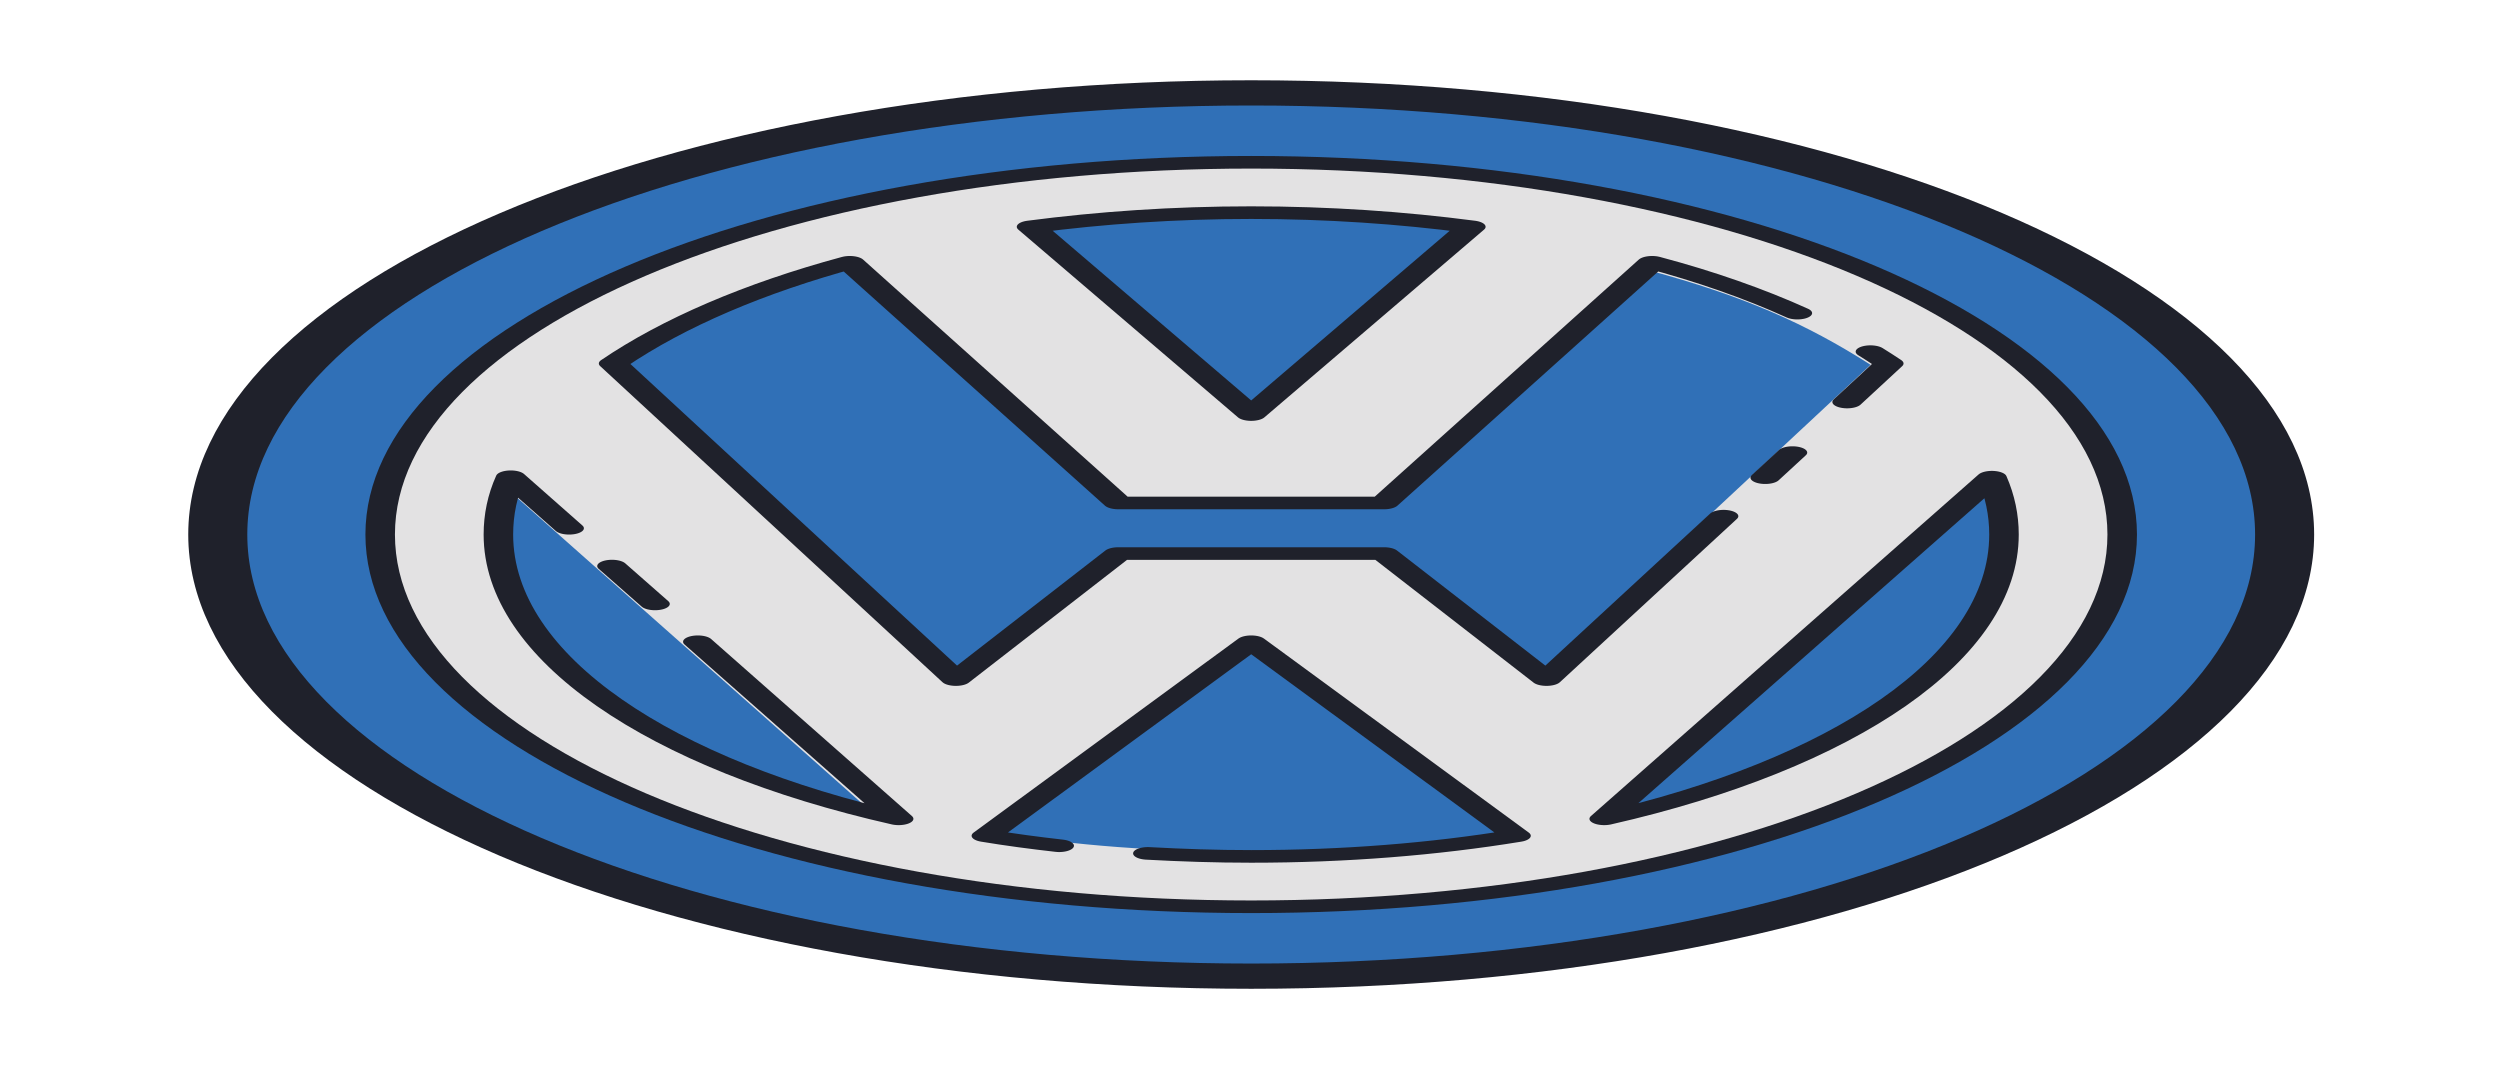
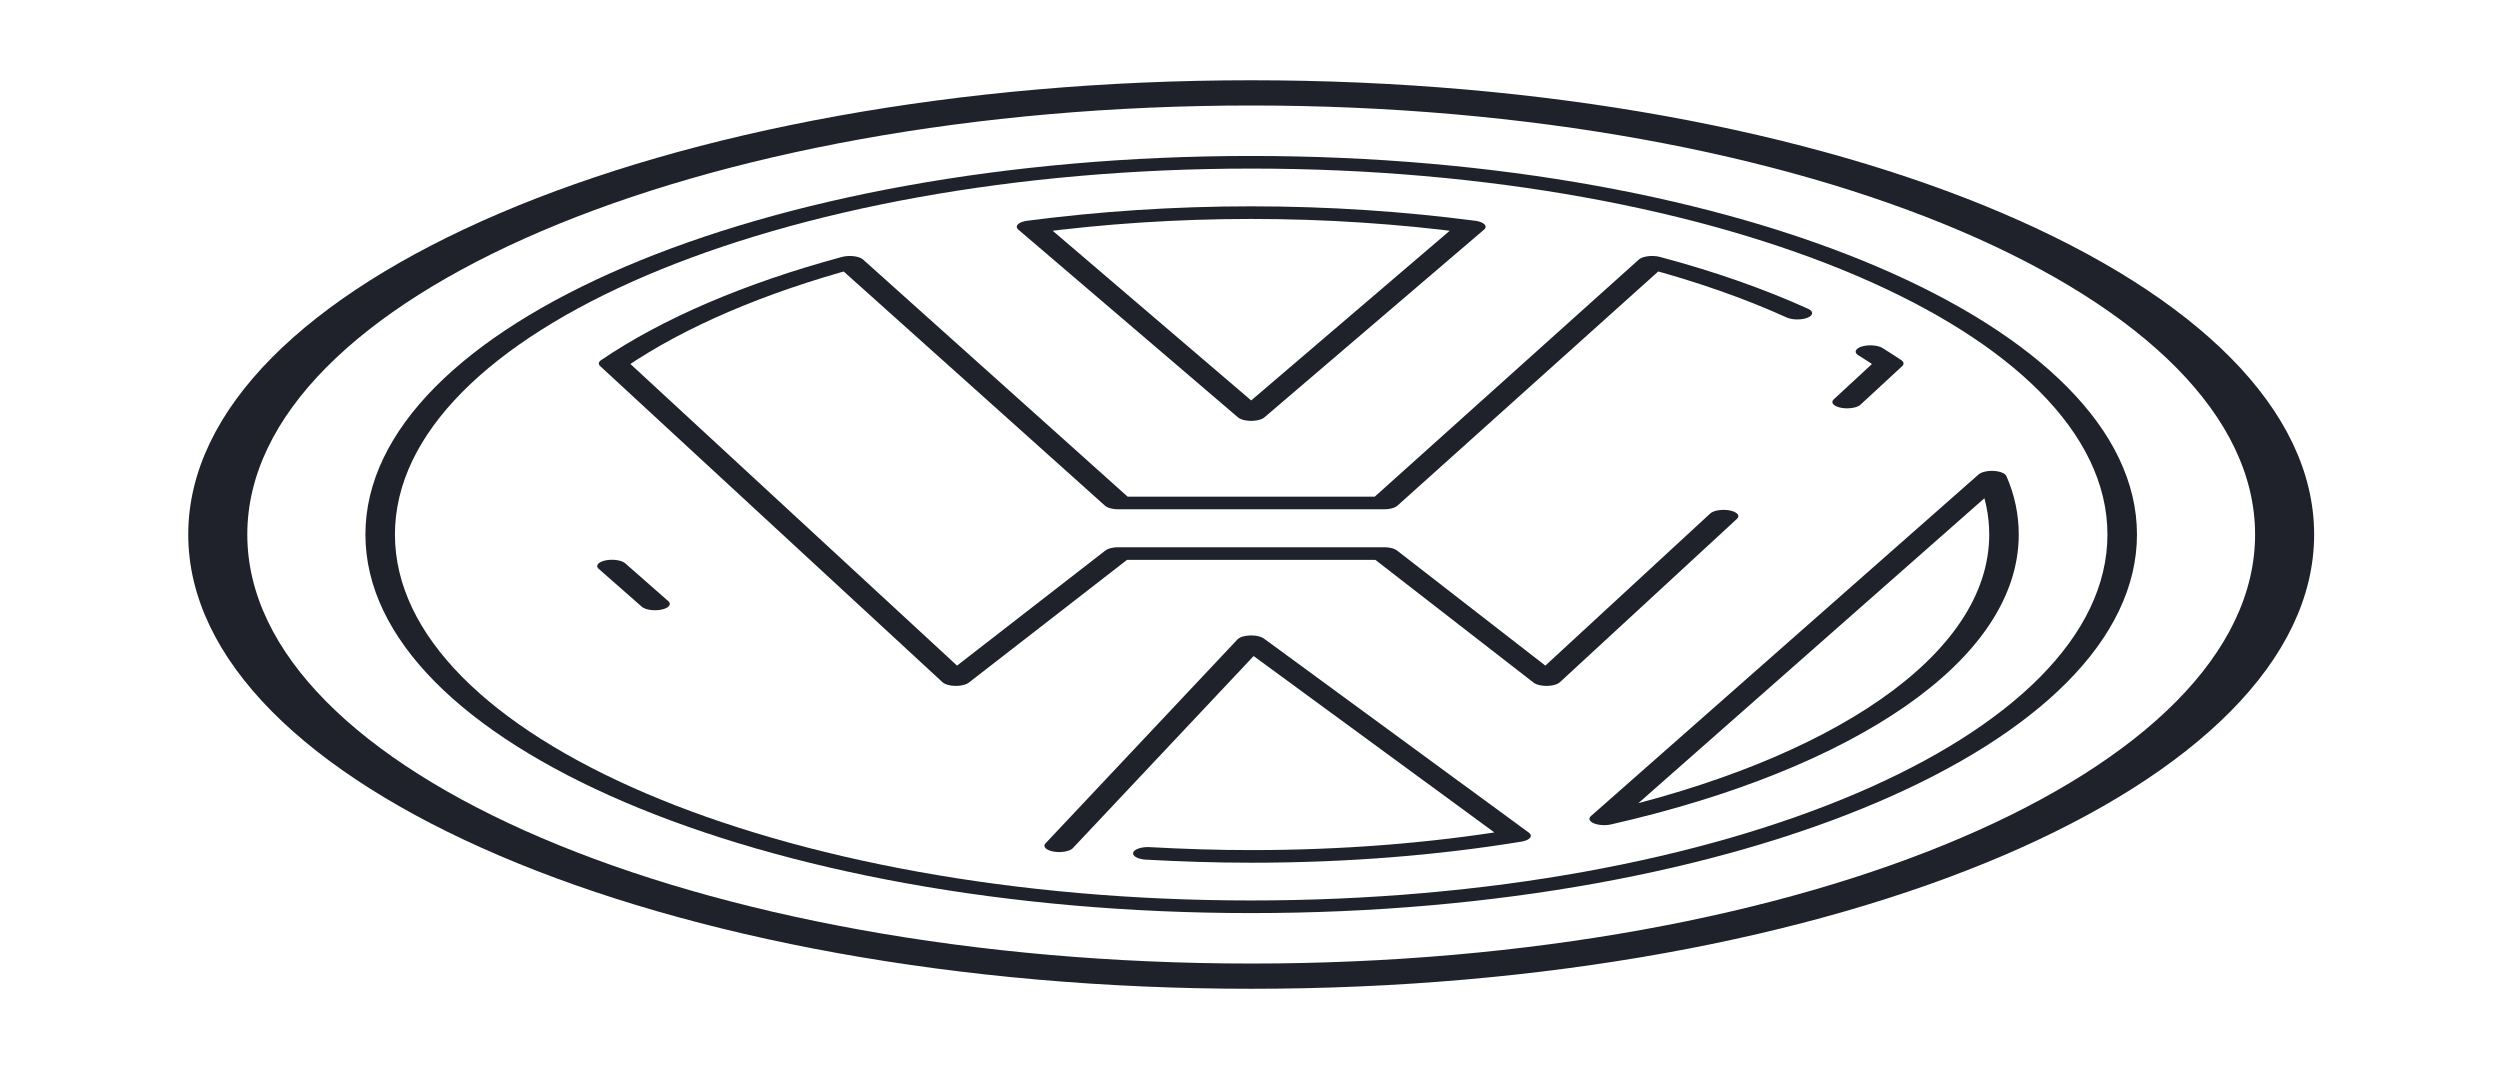
<svg xmlns="http://www.w3.org/2000/svg" width="42px" height="18px" viewBox="0 0 42 18" version="1.1">
  <g id="surface1">
-     <path style=" stroke:none;fill-rule:nonzero;fill:rgb(18.824%,43.922%,71.765%);fill-opacity:1;" d="M 21 1.566 C 11.422 1.566 3.652 4.895 3.652 9 C 3.652 13.105 11.422 16.434 21 16.434 C 30.578 16.434 38.348 13.105 38.348 9 C 38.348 4.895 30.578 1.566 21 1.566 Z M 21 1.566 " />
-     <path style=" stroke:none;fill-rule:nonzero;fill:rgb(89.02%,88.627%,89.02%);fill-opacity:1;" d="M 21 2.734 C 12.926 2.734 6.379 5.539 6.379 9 C 6.379 12.461 12.926 15.266 21 15.266 C 29.074 15.266 35.621 12.461 35.621 9 C 35.621 5.539 29.074 2.734 21 2.734 Z M 21 3.582 C 22.285 3.582 23.523 3.668 24.688 3.82 L 21 6.98 L 17.312 3.82 C 18.477 3.668 19.715 3.582 21 3.582 Z M 8.363 9 C 8.363 8.668 8.398 8.547 8.539 8.23 L 14.559 13.566 C 10.562 12.66 8.363 11.074 8.363 9 Z M 21 14.309 C 19.434 14.309 18.027 14.203 16.789 13.992 L 21 10.805 L 25.445 14.07 C 24.062 14.297 22.566 14.309 21 14.309 Z M 23.23 9.32 L 18.77 9.32 L 16.043 11.441 L 10.297 6.121 C 11.301 5.438 12.66 4.852 14.262 4.418 L 18.77 8.469 L 23.23 8.469 L 27.691 4.539 C 29.297 4.973 30.336 5.434 31.426 6.129 L 25.957 11.23 Z M 26.926 13.785 L 33.434 8.035 C 33.57 8.348 33.637 8.672 33.637 9 C 33.637 11.074 30.918 12.875 26.926 13.785 Z M 26.926 13.785 " />
    <path style="fill:none;stroke-width:1;stroke-linecap:round;stroke-linejoin:round;stroke:rgb(12.157%,12.941%,16.863%);stroke-opacity:1;stroke-miterlimit:10;" d="M 79.502 50 C 79.502 66.294 66.292 79.499 50 79.499 C 33.708 79.499 20.498 66.294 20.498 50 C 20.498 33.706 33.708 20.501 50 20.501 C 66.292 20.501 79.502 33.706 79.502 50 Z M 79.502 50 " transform="matrix(0.496,0,0,0.212,-3.78,-1.62)" />
    <path style="fill:none;stroke-width:1;stroke-linecap:round;stroke-linejoin:round;stroke:rgb(12.157%,12.941%,16.863%);stroke-opacity:1;stroke-miterlimit:10;" d="M 70.974 35.508 C 71.186 35.821 71.399 36.133 71.596 36.446 L 70.185 39.499 " transform="matrix(0.496,0,0,0.212,-3.78,-1.62)" />
    <path style="fill:none;stroke-width:1;stroke-linecap:round;stroke-linejoin:round;stroke:rgb(12.157%,12.941%,16.863%);stroke-opacity:1;stroke-miterlimit:10;" d="M 66 48.547 L 60.002 61.494 L 54.501 51.508 L 45.499 51.508 L 39.998 61.494 L 28.404 36.446 C 30.429 33.227 33.172 30.469 36.404 28.427 L 45.499 47.499 L 54.501 47.499 L 63.58 28.427 C 65.385 29.549 67.041 30.91 68.499 32.455 " transform="matrix(0.496,0,0,0.212,-3.78,-1.62)" />
-     <path style="fill:none;stroke-width:1;stroke-linecap:round;stroke-linejoin:round;stroke:rgb(12.157%,12.941%,16.863%);stroke-opacity:1;stroke-miterlimit:10;" d="M 68.333 43.508 L 67.411 45.494 " transform="matrix(0.496,0,0,0.212,-3.78,-1.62)" />
-     <path style="fill:none;stroke-width:1;stroke-linecap:round;stroke-linejoin:round;stroke:rgb(12.157%,12.941%,16.863%);stroke-opacity:1;stroke-miterlimit:10;" d="M 43.497 74.662 C 42.662 74.442 41.834 74.184 41.03 73.872 L 50 58.497 L 58.97 73.872 C 56.179 74.938 53.161 75.508 50 75.508 C 48.81 75.508 47.643 75.416 46.5 75.269 " transform="matrix(0.496,0,0,0.212,-3.78,-1.62)" />
-     <path style="fill:none;stroke-width:1;stroke-linecap:round;stroke-linejoin:round;stroke:rgb(12.157%,12.941%,16.863%);stroke-opacity:1;stroke-miterlimit:10;" d="M 31.257 58.497 L 38.059 72.529 C 30.004 68.262 24.502 59.766 24.502 50 C 24.502 48.437 24.636 46.892 24.92 45.421 L 26.898 49.503 " transform="matrix(0.496,0,0,0.212,-3.78,-1.62)" />
+     <path style="fill:none;stroke-width:1;stroke-linecap:round;stroke-linejoin:round;stroke:rgb(12.157%,12.941%,16.863%);stroke-opacity:1;stroke-miterlimit:10;" d="M 43.497 74.662 L 50 58.497 L 58.97 73.872 C 56.179 74.938 53.161 75.508 50 75.508 C 48.81 75.508 47.643 75.416 46.5 75.269 " transform="matrix(0.496,0,0,0.212,-3.78,-1.62)" />
    <path style="fill:none;stroke-width:1;stroke-linecap:round;stroke-linejoin:round;stroke:rgb(12.157%,12.941%,16.863%);stroke-opacity:1;stroke-miterlimit:10;" d="M 28.349 52.501 L 29.807 55.499 " transform="matrix(0.496,0,0,0.212,-3.78,-1.62)" />
    <path style="fill:none;stroke-width:1;stroke-linecap:round;stroke-linejoin:round;stroke:rgb(12.157%,12.941%,16.863%);stroke-opacity:1;stroke-miterlimit:10;" d="M 50 40.492 L 42.56 25.614 C 44.908 24.896 47.407 24.492 50 24.492 C 52.593 24.492 55.092 24.896 57.44 25.614 Z M 50 40.492 " transform="matrix(0.496,0,0,0.212,-3.78,-1.62)" />
    <path style="fill:none;stroke-width:1;stroke-linecap:round;stroke-linejoin:round;stroke:rgb(12.157%,12.941%,16.863%);stroke-opacity:1;stroke-miterlimit:10;" d="M 75.498 50 C 75.498 59.766 70.012 68.244 61.957 72.529 L 75.088 45.457 C 75.364 46.929 75.498 48.455 75.498 50 Z M 75.498 50 " transform="matrix(0.496,0,0,0.212,-3.78,-1.62)" />
    <path style="fill:none;stroke-width:2;stroke-linecap:butt;stroke-linejoin:miter;stroke:rgb(12.157%,12.941%,16.863%);stroke-opacity:1;stroke-miterlimit:10;" d="M 85.003 50 C 85.003 69.329 69.326 84.998 50 84.998 C 30.674 84.998 14.997 69.329 14.997 50 C 14.997 30.671 30.674 15.002 50 15.002 C 69.326 15.002 85.003 30.671 85.003 50 Z M 85.003 50 " transform="matrix(0.496,0,0,0.212,-3.78,-1.62)" />
  </g>
</svg>